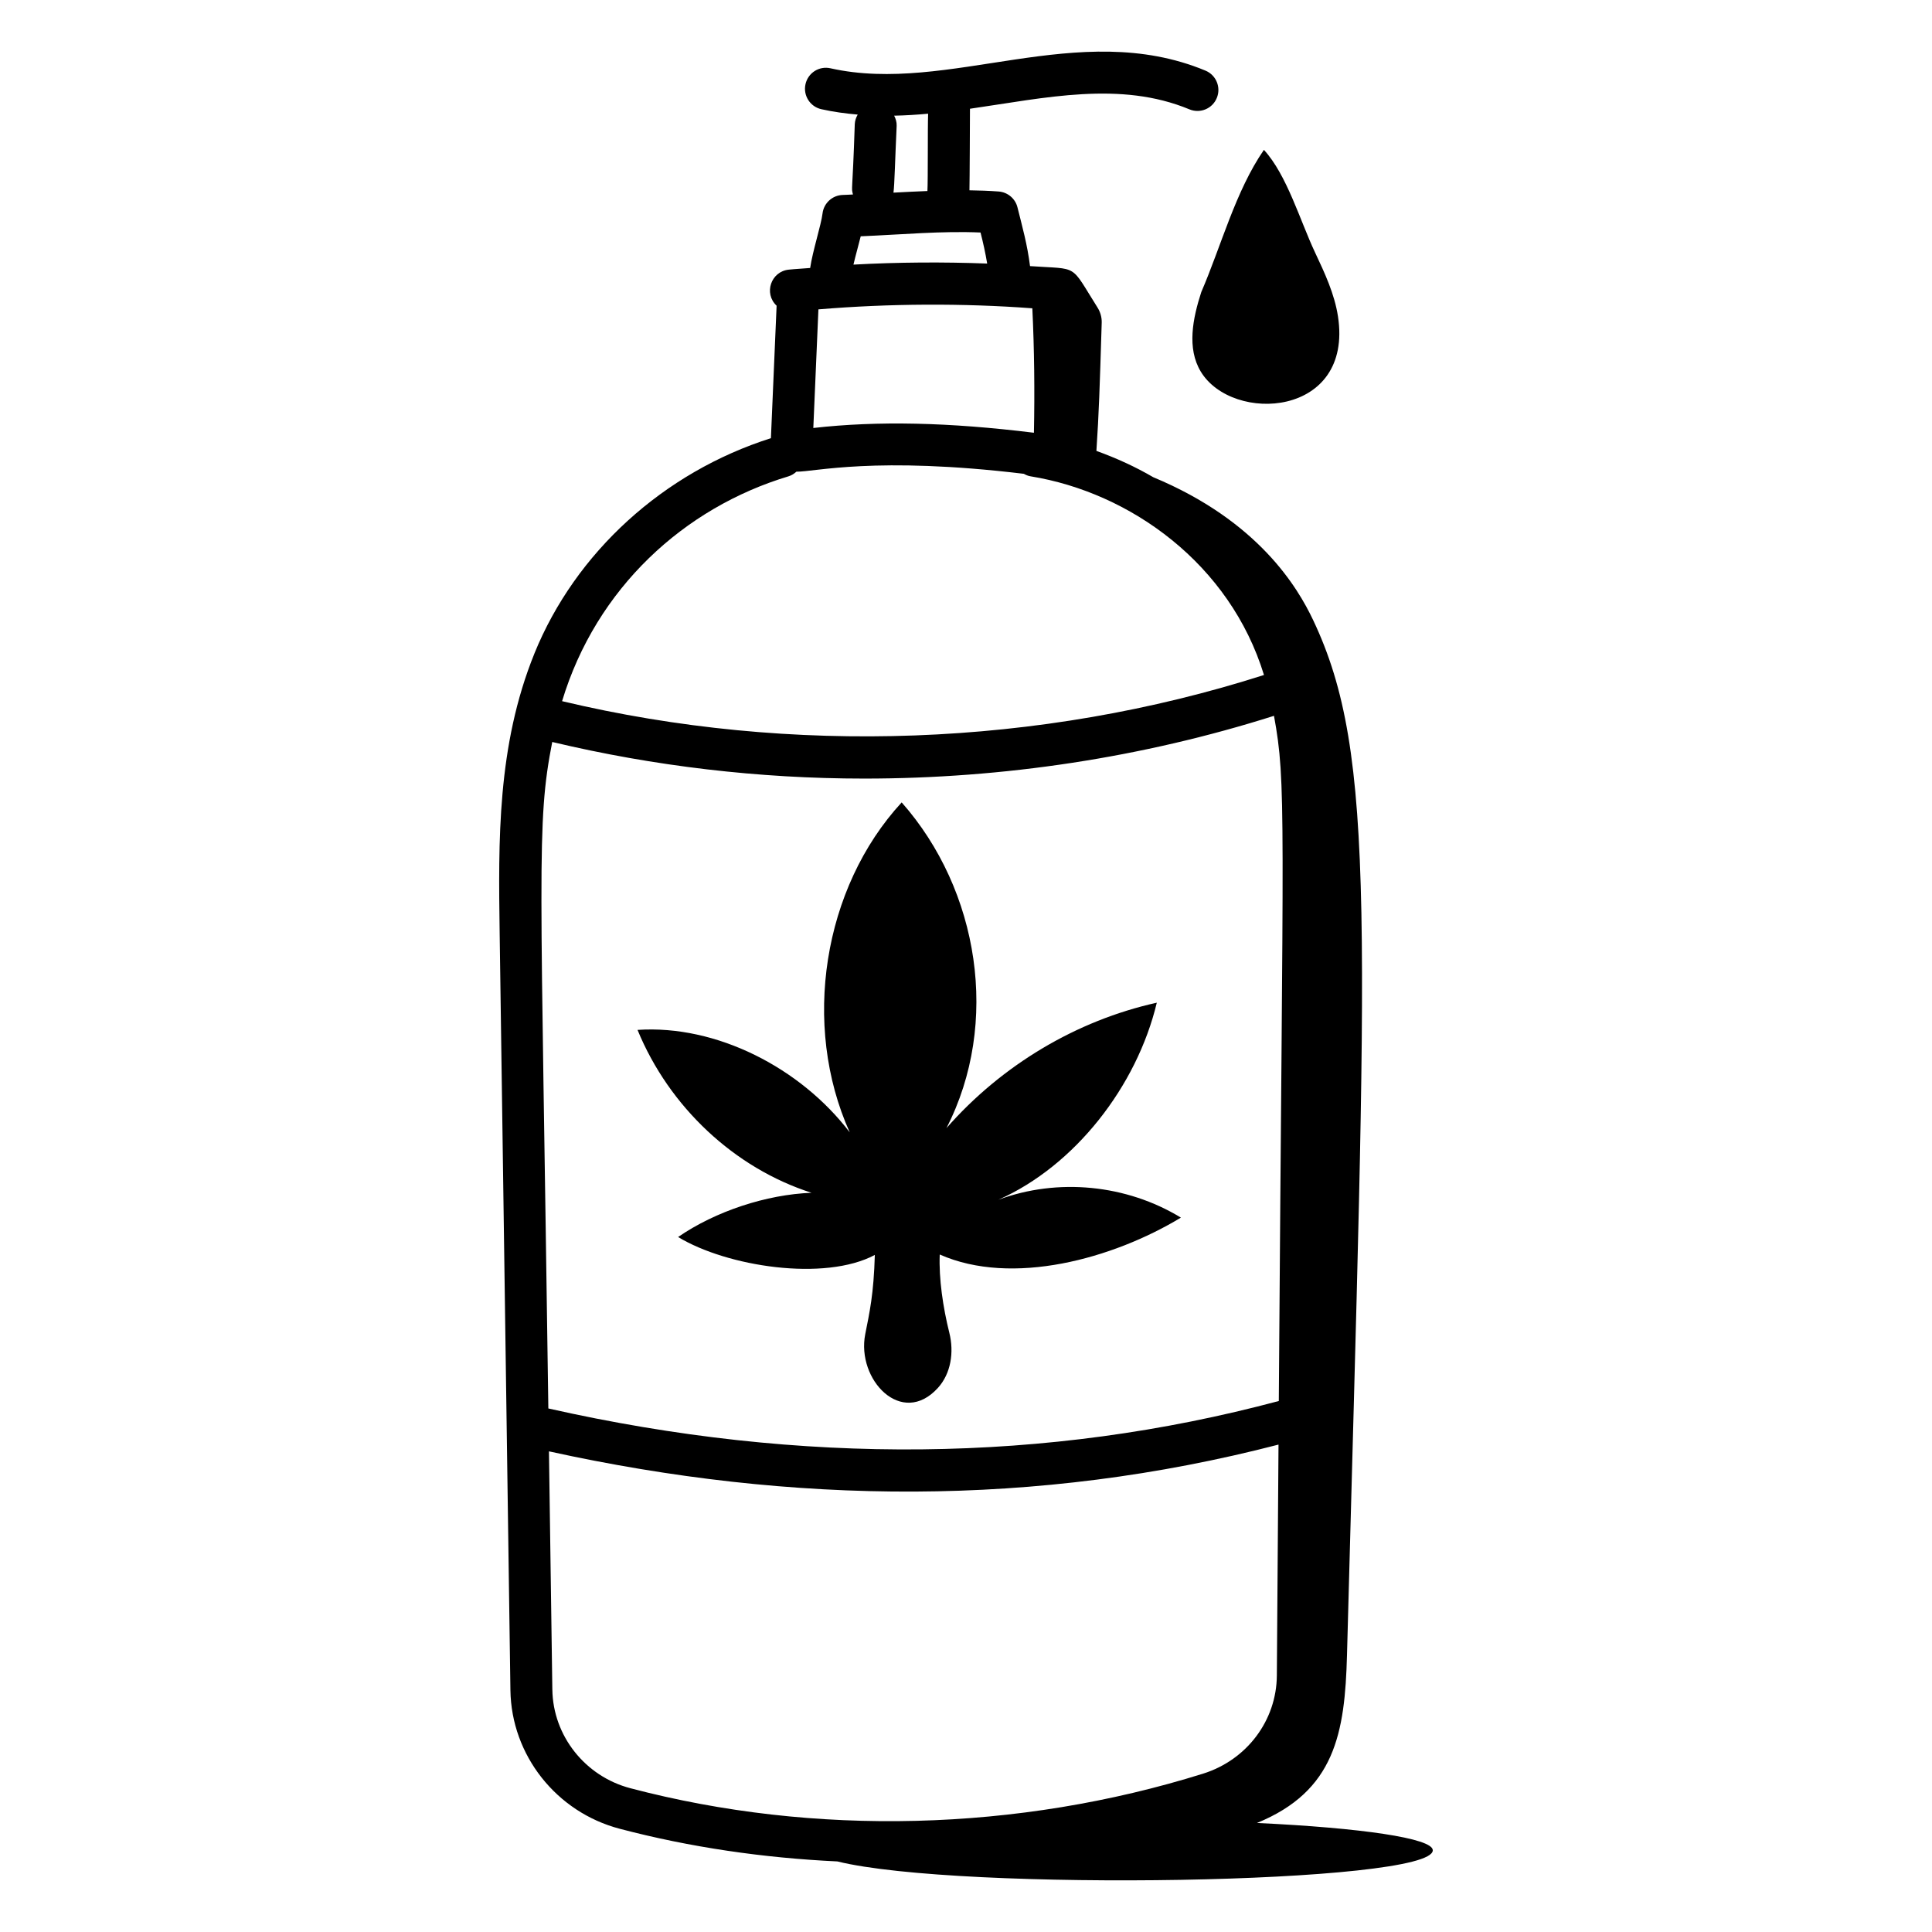
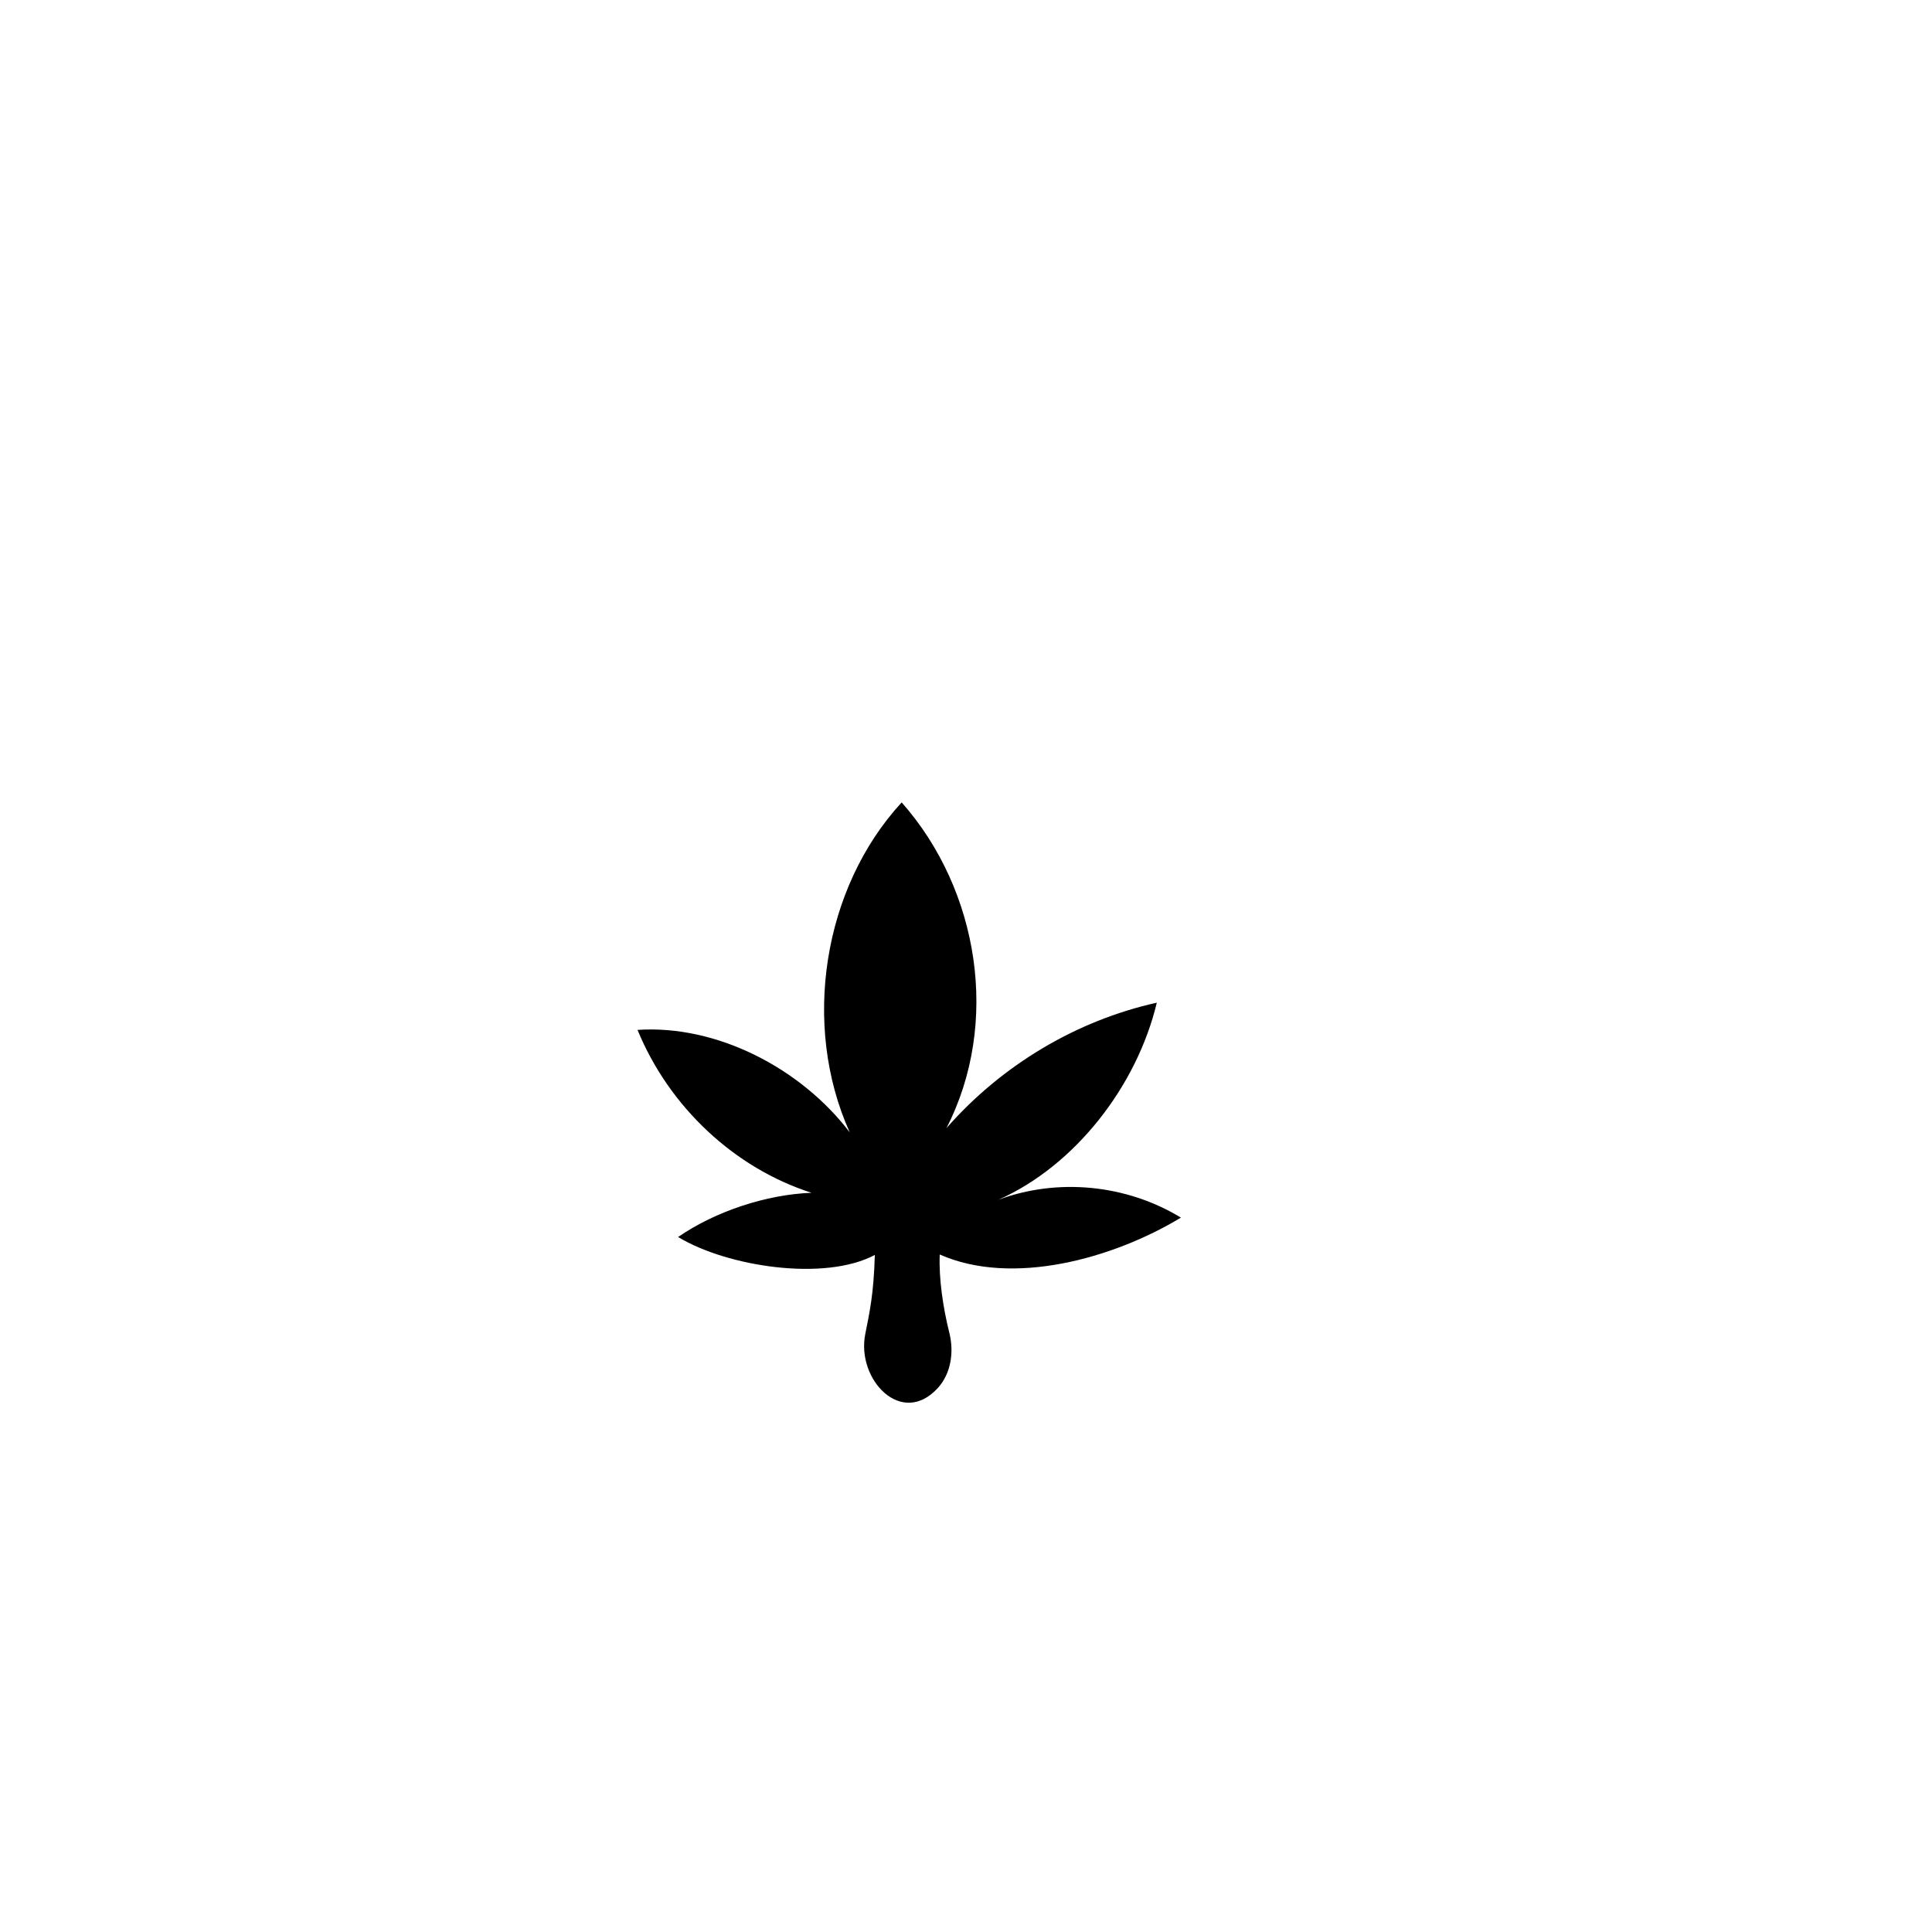
<svg xmlns="http://www.w3.org/2000/svg" fill="#000000" width="800px" height="800px" version="1.1" viewBox="144 144 512 512">
  <g>
    <path d="m395.59 497.23c-1.695-6.809-2.805-14.336-2.551-20.773 19.23 8.496 45.883 1.129 63.914-9.777-14.434-8.793-32.637-10.574-48.363-4.734 20.242-8.984 36.664-30.02 41.977-52.223-21.301 4.727-41.082 16.523-55.746 33.238 14.277-27.797 8.68-63.062-11.867-86.316-20.871 22.656-26.59 58.984-13.766 87.441-13-17.094-35.336-28.559-56.234-27.152 8.367 20.41 25.707 36.645 46.109 43.164-11.949 0.461-25.398 4.871-35.359 11.723 12.965 7.852 38.809 11.852 52.137 4.75-0.301 10.492-1.406 15.246-2.539 20.984-2.387 12.055 9.676 24.812 19.262 14.246 3.449-3.805 4.301-9.445 3.027-14.57z" />
-     <path d="m285.61 317.23c-9.898 24.434-9.535 49.629-9.195 73.988l2.852 200.72c0.246 17.191 12.148 32.285 28.965 36.703 18.684 4.918 38.082 7.727 57.672 8.656 32.422 8.012 157.8 5.988 157.8-2.957 0-3.195-19.062-5.945-46.594-7.234 20.656-8.465 23.309-23.77 23.859-44.531 5.184-194.38 7.988-238.5-8.984-274.27-4.059-8.551-14.457-26.234-42.363-37.84-4.68-2.731-9.73-5.047-15.062-6.973 0.68-10.281 0.863-16.43 1.406-33.996 0.043-1.383-0.367-2.816-1.105-3.984-7.438-11.793-4.742-10.066-17.891-10.992-0.738-5.812-2.027-10.332-3.32-15.535-0.562-2.336-2.574-4.043-4.977-4.234-2.582-0.195-5.168-0.285-7.758-0.32 0.055-1.566 0.145-21.234 0.137-21.613 20.027-2.887 39.82-7.449 58.152 0.156 2.836 1.18 6.094-0.16 7.258-3.004 1.18-2.828-0.168-6.086-3.004-7.258-33.746-14.008-68.02 6.414-99.355-0.613-3.016-0.688-5.969 1.207-6.637 4.203-0.672 2.996 1.207 5.969 4.203 6.637 3.211 0.723 6.426 1.148 9.633 1.426-0.426 0.758-0.738 1.59-0.777 2.516-0.625 19.016-0.984 16.543-0.48 18.66-0.895 0.035-1.797 0.102-2.688 0.121-2.758 0.074-5.051 2.164-5.375 4.898-0.367 3.047-2.625 9.969-3.281 14.457-1.879 0.164-3.812 0.246-5.668 0.441-4.711 0.492-6.703 6.281-3.223 9.559l-1.508 35.105c-28.41 9.016-51.793 30.223-62.695 57.105zm131.97-91.527c0.531 10.969 0.641 22.023 0.422 32.98-22.539-2.777-41.344-3.195-58.465-1.262l1.352-31.434c18.762-1.57 38.352-1.656 56.691-0.285zm-127.23 114.93c26.918 6.41 54.777 9.699 82.691 9.699 36.871 0 73.777-5.586 108.58-16.633 3.301 18.098 2.363 23.77 1.277 181.58-61.297 16.402-126.39 17.117-193.58 1.977-2-144.73-3.223-154.84 1.031-176.62zm62.605-70.402c0.82-0.246 1.508-0.691 2.102-1.23 4.789 0.082 20.816-4.18 60.27 0.562 0.539 0.297 1.113 0.559 1.754 0.66 26.543 4.297 52.875 23.258 61.887 52.656-59.441 19.012-125.26 21.398-186.01 6.938 9.047-29.98 32.375-51.277 60-59.586zm-62.578 321.55-0.898-63.16c64.691 14.203 129.23 14.828 193.34-1.789-0.141 20.203-0.285 40.504-0.441 61.203-0.086 11.918-7.953 22.371-19.559 26.004-49.039 15.34-102.95 16.707-151.77 3.856-11.996-3.152-20.496-13.891-20.668-26.113zm99.398-397.16c-3.019 0.121-6.023 0.266-8.996 0.43 0.281-1.973 0.43-8.82 0.844-17.703 0.043-0.984-0.246-1.875-0.66-2.691 3.008-0.062 6.008-0.246 8.996-0.527-0.141 4.023-0.012 17.441-0.184 20.492zm-17.676 12c11.008-0.465 21.52-1.453 31.754-1.004 0.695 2.723 1.289 5.414 1.762 8.227-11.684-0.445-23.652-0.367-35.441 0.281 0.637-2.731 1.32-5.008 1.926-7.504z" />
-     <path d="m462.23 242.5c8.402 13.836 40.434 12.059 36.348-14.645-0.914-5.957-3.512-11.504-6.078-16.953-3.977-8.438-7.445-20.52-13.547-27.188-7.543 10.938-11.324 25.484-16.602 37.691-2.238 6.91-3.887 14.887-0.121 21.094z" />
+     <path d="m462.23 242.5z" />
  </g>
</svg>